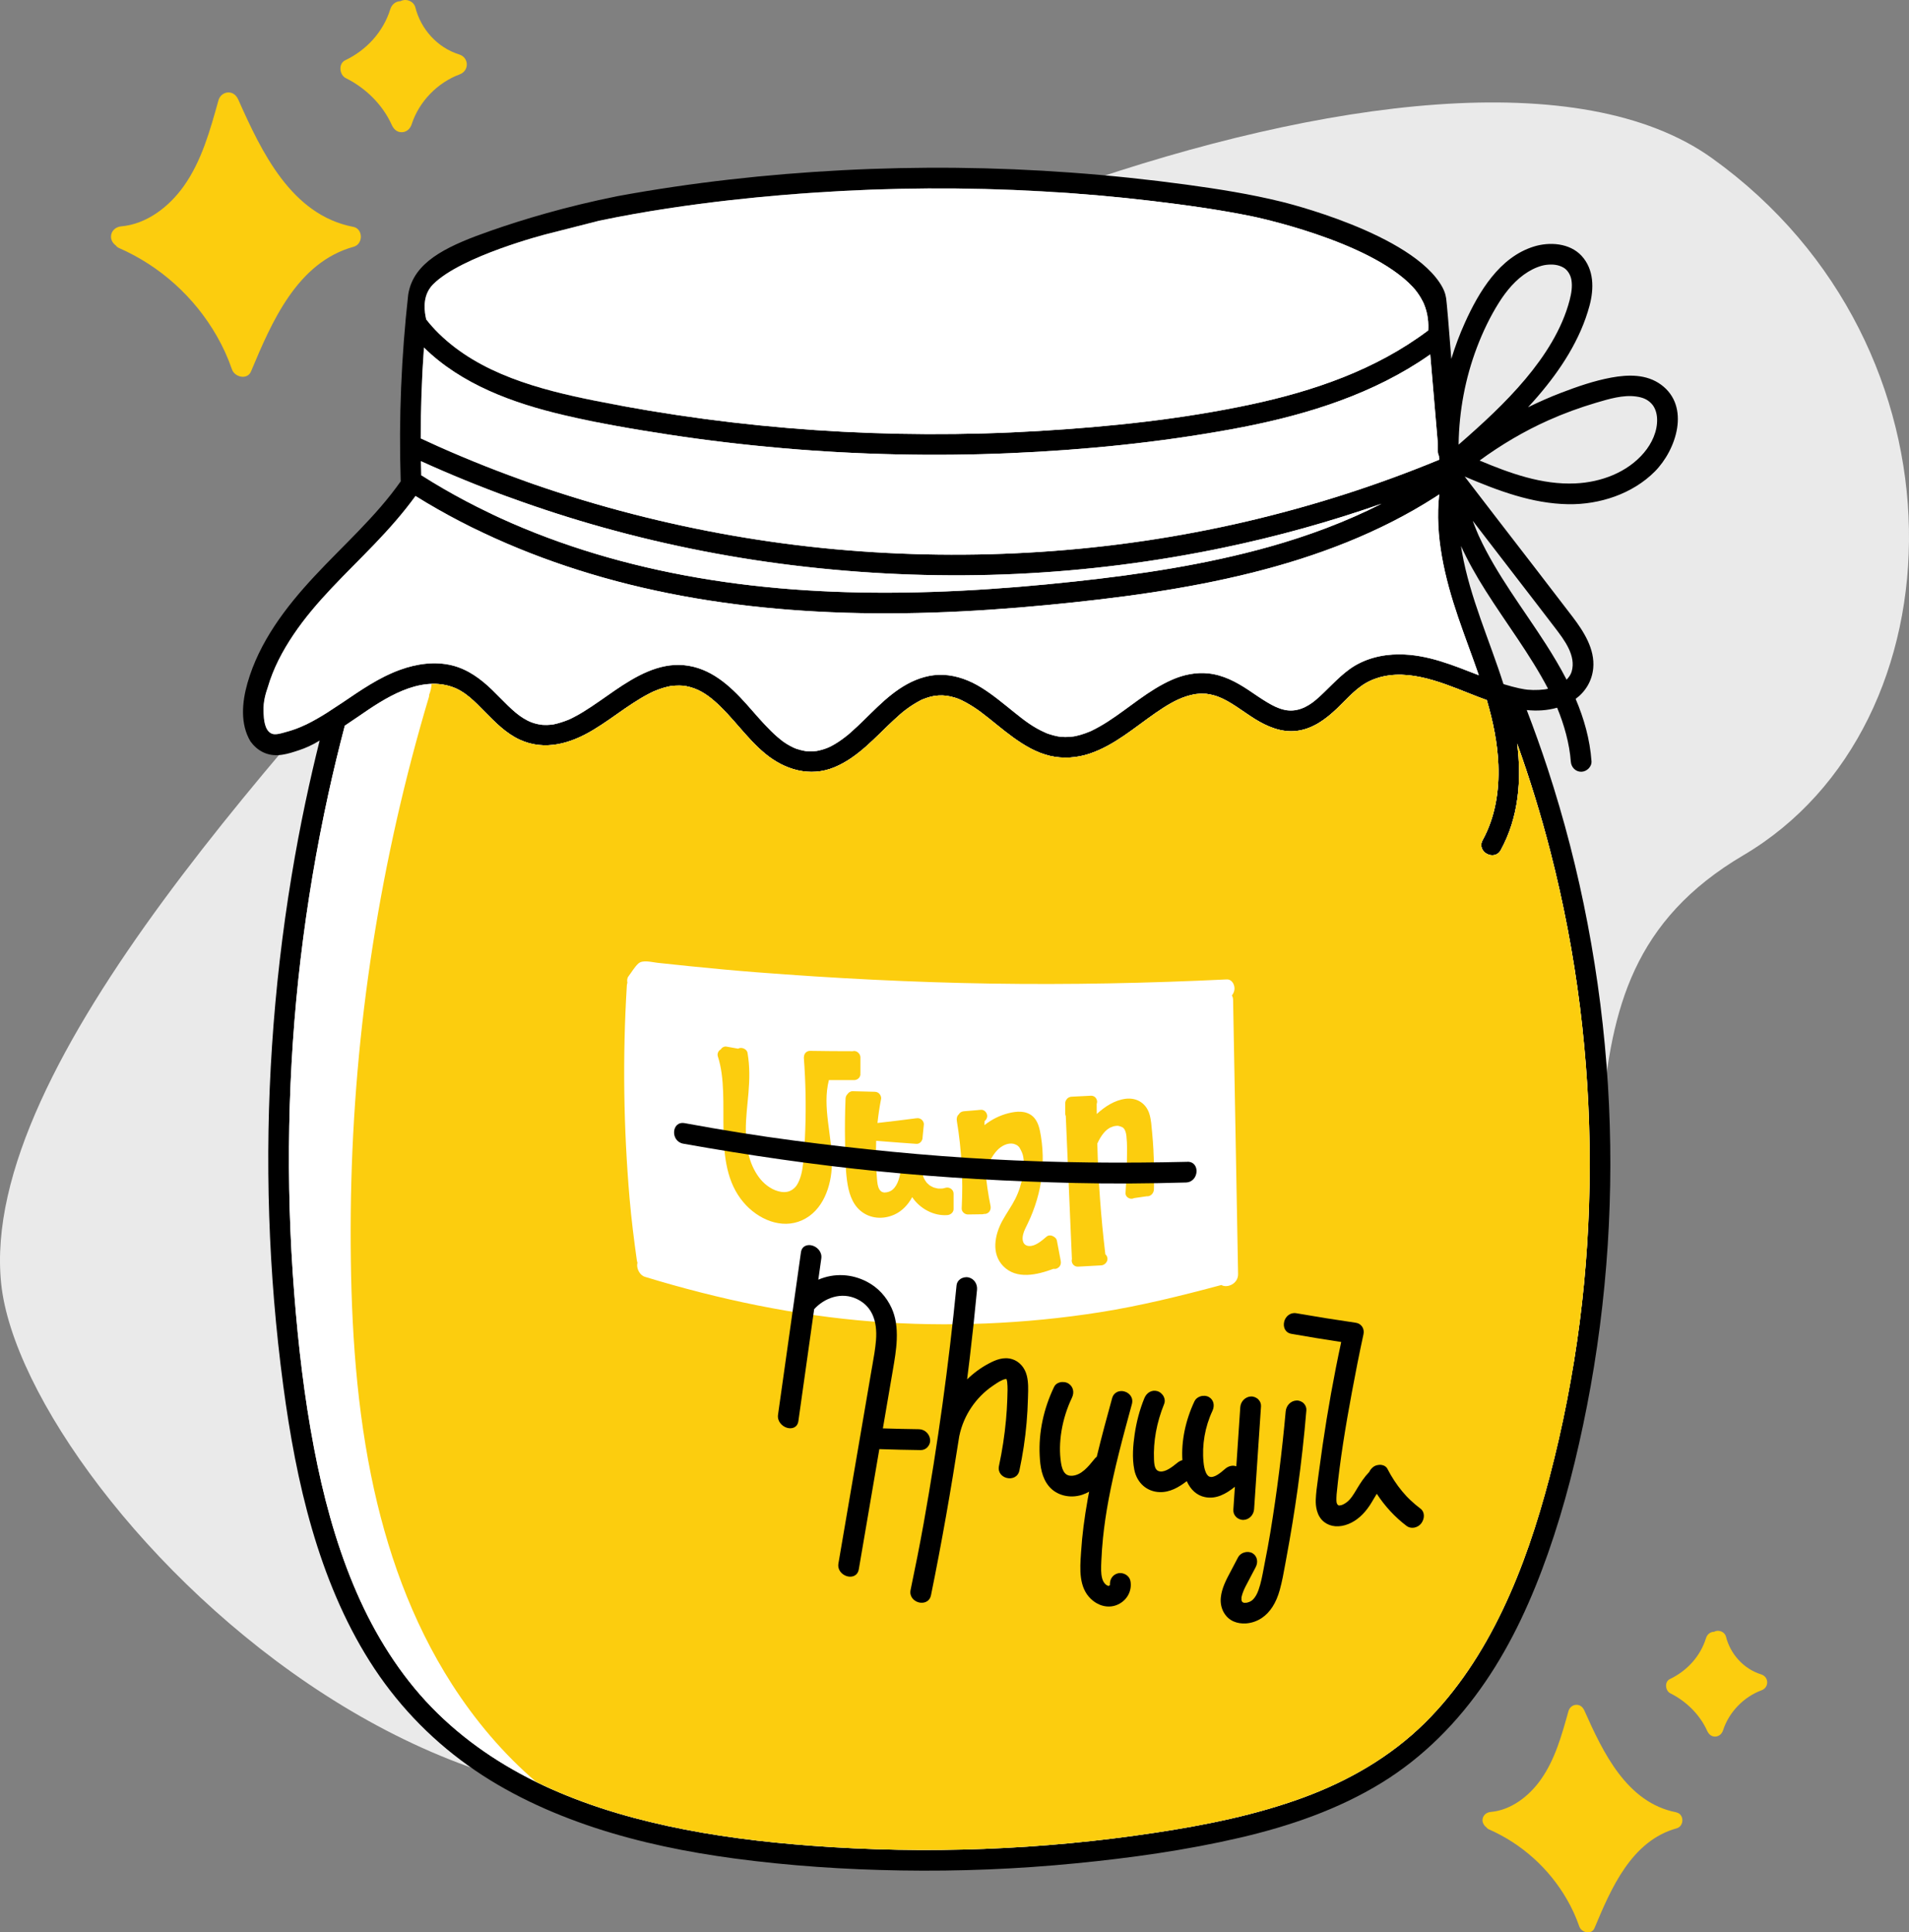
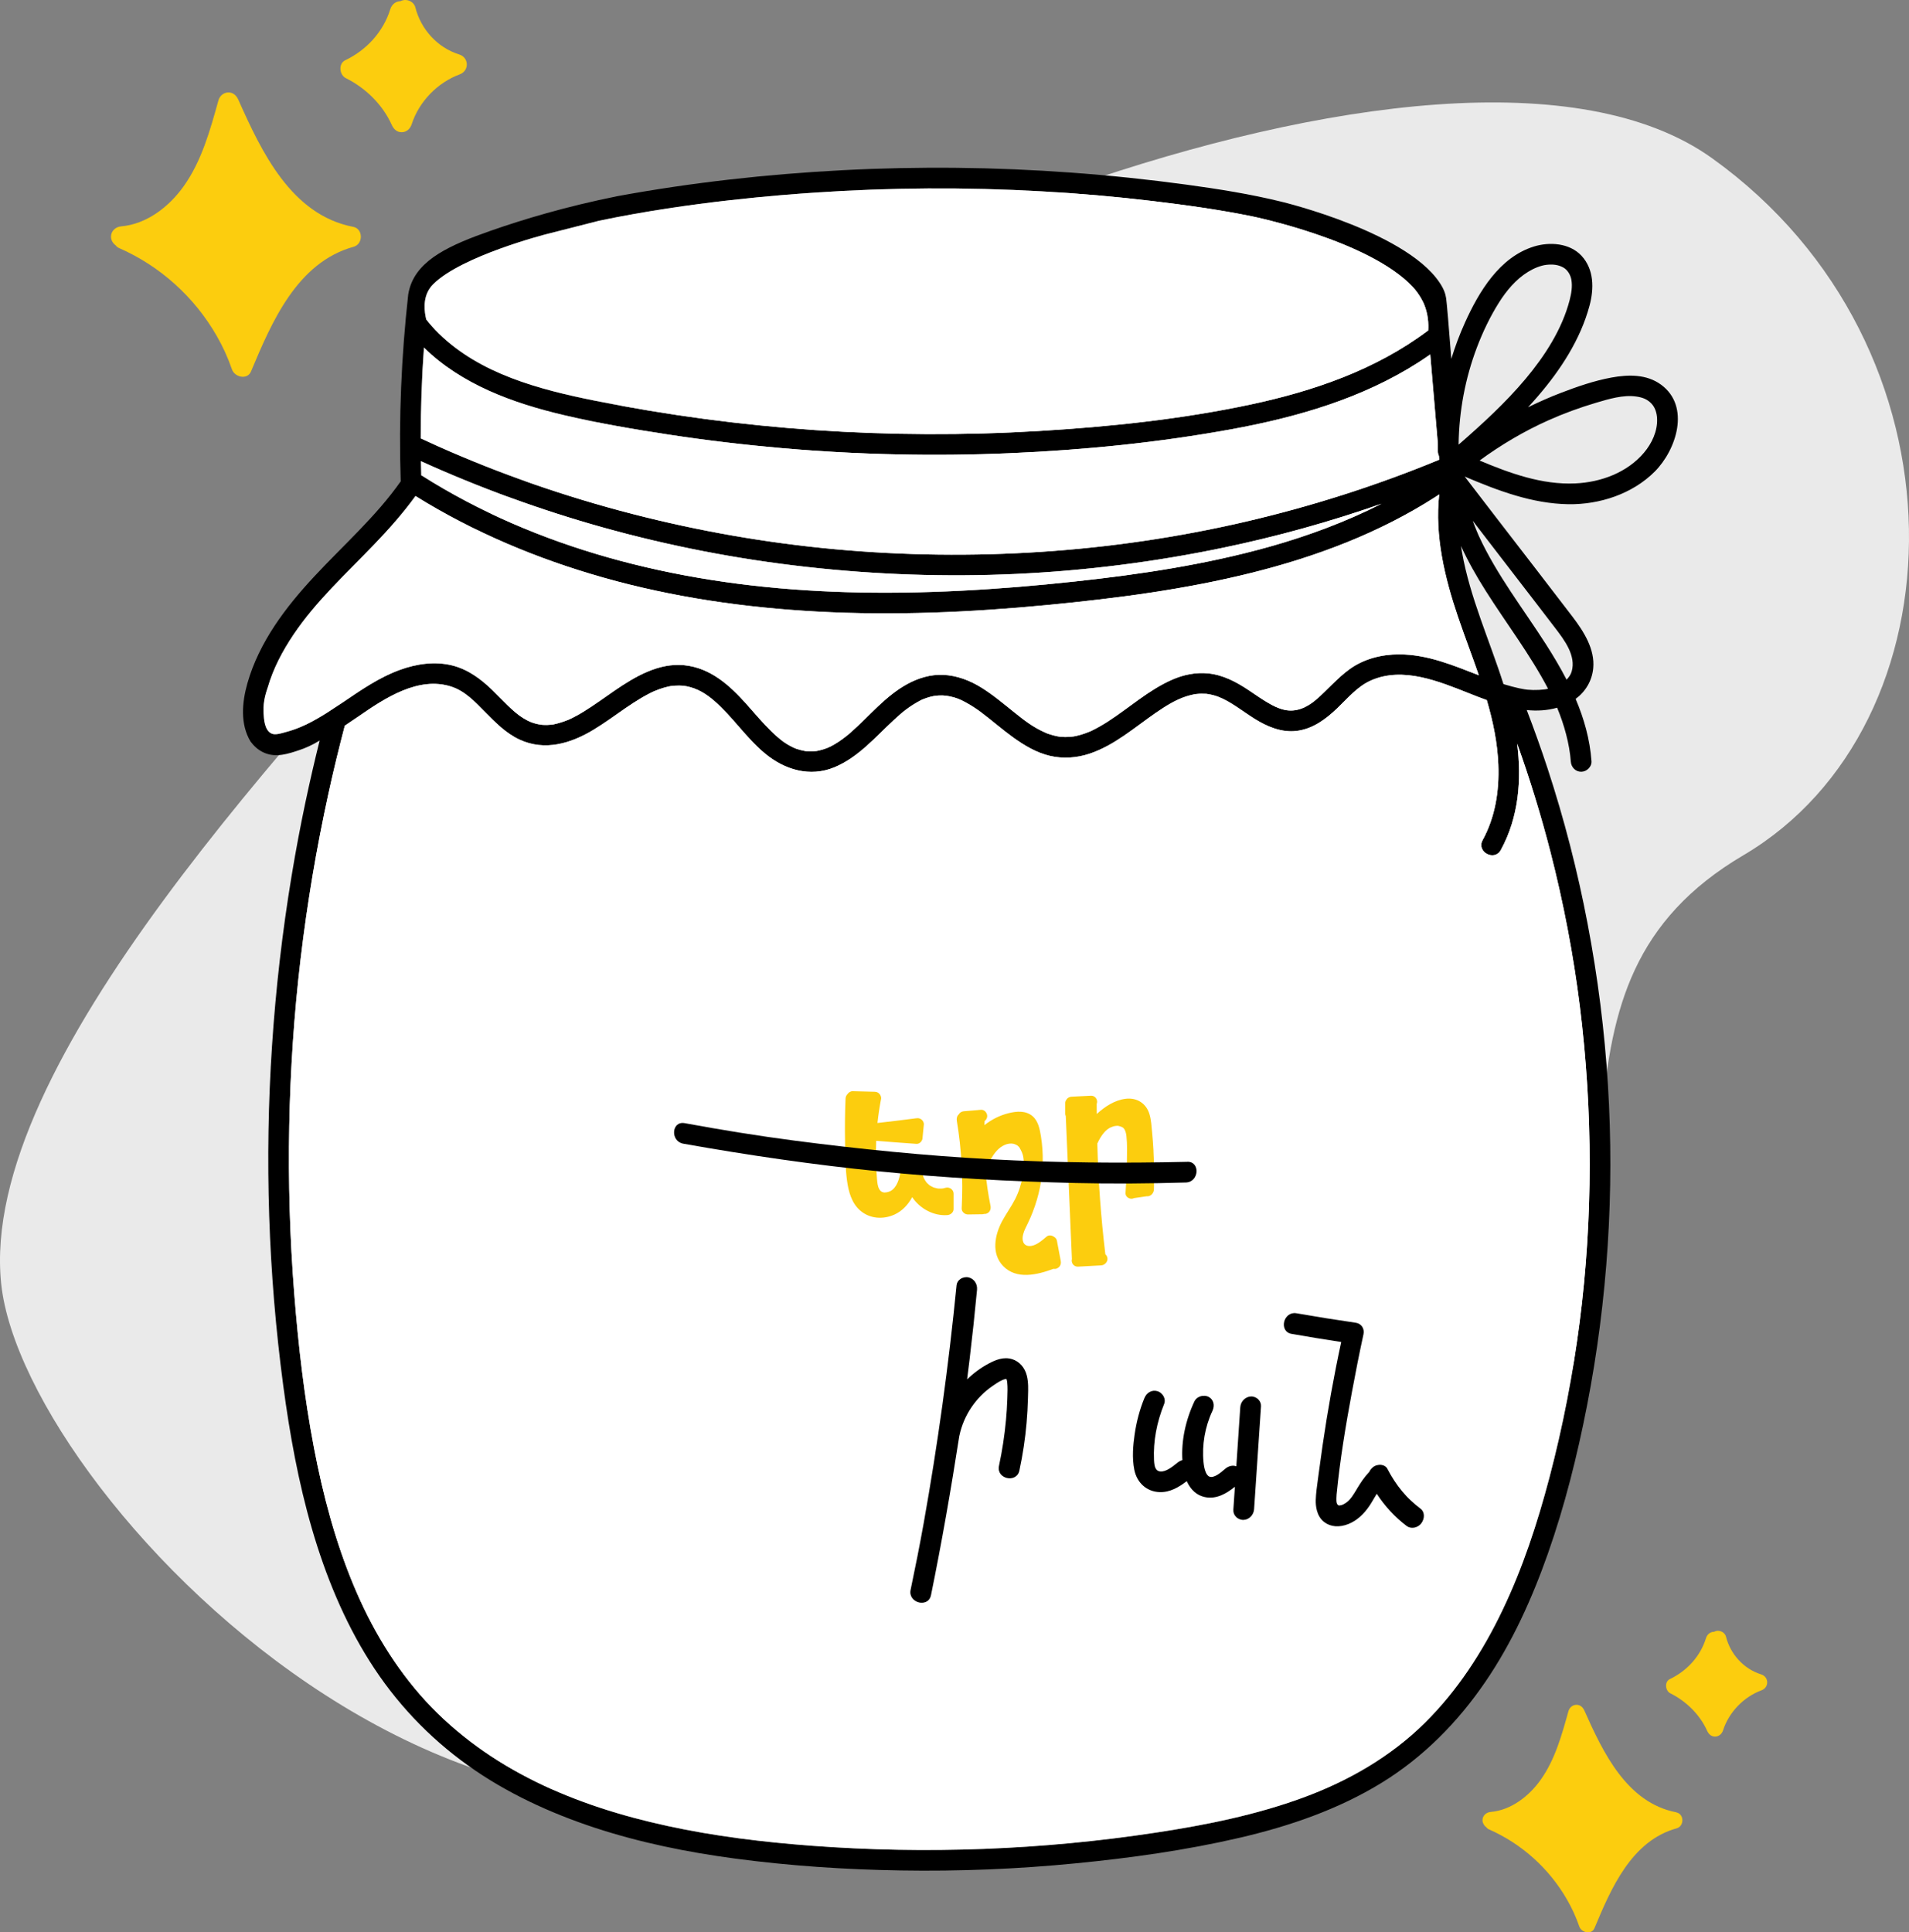
<svg xmlns="http://www.w3.org/2000/svg" id="Layer_1" version="1.1" viewBox="0 0 550.55 557.25">
  <rect x="0" y="0" width="550.55" height="557.25" fill="#808080" stroke="none" />
  <defs>
    <style>
      .st0 {
        fill: #eaeaea;
      }

      .st1 {
        fill: #fccd0e;
      }

      .st2 {
        fill: #fff;
      }
    </style>
  </defs>
  <path class="st0" d="M269.33,486.52c29.55-24.99,136.85,24.44,172.64-56.84,35.79-81.28-2.71-145.61,60.83-183.05,63.54-37.45,66.76-146.65-9.04-201-75.81-54.35-298.23,41.36-353.4,104.04C85.18,212.34-6.19,306.54.33,370.11c6.52,63.57,153.28,214.28,269,116.41Z" />
  <g>
    <path d="M479.05,110.94c8.54,6.28,4.4,18.82-1.84,25.07-6.43,6.44-15.89,9.53-24.88,9.4-10.5-.16-20.37-3.93-29.92-7.98,3,3.9,6,7.81,9,11.71,7.38,9.59,14.8,19.14,22.13,28.76,3.2,4.21,6.46,9.28,5.94,14.81-.35,3.65-2.23,6.75-5.07,8.84,2.42,5.7,4.12,11.67,4.57,17.97.11,1.61-1.37,3.01-2.92,3.04-1.66.04-2.93-1.31-3.04-2.91-.37-5.11-1.92-10.69-3.95-15.56-2.89.83-5.83.97-8.76.68,2.12,5.53,4.12,11.1,5.97,16.73,4.83,14.71,8.7,29.74,11.59,44.95,2.92,15.33,4.89,30.84,5.85,46.42.95,15.38.93,30.82-.06,46.21-1.01,15.55-2.99,31.06-5.98,46.36-2.81,14.39-6.39,28.71-11.26,42.56-4.57,12.97-10.27,25.63-18.05,37.01-7.92,11.61-17.84,21.69-29.85,29.08-12.56,7.73-26.71,12.57-41.01,15.89-15.54,3.61-31.45,5.83-47.31,7.38-16.75,1.65-33.6,2.33-50.43,2.05-16.05-.26-32.12-1.33-48.03-3.46-13.6-1.83-27.12-4.56-40.17-8.85-12.96-4.27-25.5-10.04-36.62-17.99-11.34-8.11-20.92-18.26-28.35-30.05-7.42-11.75-12.73-24.79-16.61-38.1-3.93-13.5-6.43-27.37-8.29-41.29-2.17-16.25-3.52-32.61-4.06-49s-.27-32.81.82-49.17c1.08-16.38,2.96-32.72,5.64-48.91,2.48-15.03,5.38-28.17,8.09-39.03-2.19,1.36-4.22,2.21-5.84,2.75-3.28,1.1-6.68,2.23-10.07.81-1.93-.81-3.22-2.18-4.04-3.3-2.99-5-2.46-11.23-.88-16.8,3.38-11.85,11.01-21.9,19.29-30.79,8.41-9.04,17.82-17.3,24.94-27.45-.01-.09-.03-.16-.03-.25-.58-17.9.19-35.8,2.17-53.59,0-.11.04-.21.04-.21.07-.43.2-1.06.42-1.78,2.48-8.2,11.75-12.35,23.41-16.43,9.25-3.23,21.51-6.94,36.48-9.95,21.41-3.94,43.14-6.34,64.87-7.48,21.99-1.15,44.04-.92,65.99.69,11.11.81,22.2,1.97,33.24,3.47,9.21,1.26,18.4,2.71,27.42,4.93,0,0,37.86,9.06,46.39,24.66.48.87.76,1.8.76,1.8,0,0,.21.68.32,1.41.18,1.25.77,8.09,1.49,17.44,1.09-3.57,2.4-7.06,3.94-10.47,4.02-8.89,9.96-18.85,19.86-21.92,4.54-1.41,10.32-1.02,13.74,2.65,3.65,3.94,3.64,9.51,2.31,14.43-2.61,9.73-8.36,18.5-14.86,26.06-.94,1.1-1.9,2.16-2.88,3.21,3.11-1.52,6.28-2.92,9.51-4.16,4.7-1.8,9.6-3.5,14.57-4.41,4.86-.89,10.14-1,14.3,2.06ZM474.13,130.54c2.24-2.64,3.92-6.19,3.77-9.8-.07-1.61-.56-3.2-1.59-4.31-1.22-1.31-2.61-1.83-4.49-2.09-3.73-.52-7.8.71-11.56,1.82-4.68,1.39-9.29,3.07-13.75,5.07-6.99,3.13-13.62,7.05-19.8,11.58,8.78,3.69,18.02,7.04,27.61,6.6,7.38-.33,14.97-3.13,19.81-8.87ZM458.46,335.88c.01-15.27-.94-30.53-2.83-45.68-1.88-15.03-4.74-29.93-8.51-44.6-2.71-10.53-5.91-20.93-9.57-31.16,1.33,10.49.44,21.26-4.72,30.69-1.84,3.37-7.09.54-5.25-2.83,3.64-6.65,4.83-14.2,4.54-21.72-.24-6.39-1.55-12.59-3.33-18.68-1.73-.62-3.42-1.28-5.07-1.94-8.66-3.43-19.11-7.81-28.33-3.73-3.95,1.75-6.6,5.03-9.73,8.02-3.32,3.17-6.99,5.93-11.67,6.53-4.35.55-8.53-1.22-12.15-3.48-3.4-2.12-6.96-5.02-10.47-6.35-.99-.38-2.03-.64-3.07-.8-.14-.03-.28-.04-.42-.06-.05,0-.11,0-.2,0-.41-.02-.81-.04-1.23-.03-.45.01-.9.03-1.35.08-.2.02-.4.04-.6.07-.03.01-.04.01-.07.02-.8.17-1.59.36-2.36.61-2.94.95-5.77,2.68-8.76,4.74-6.13,4.24-11.91,9.38-19.09,11.78-3.68,1.23-7.66,1.51-11.44.62-3.89-.92-7.34-2.98-10.55-5.29-3.18-2.29-6.12-4.89-9.25-7.24-.72-.54-1.11-.82-2.04-1.43-.76-.5-1.53-.97-2.33-1.4-1.79-.97-2.7-1.36-4.62-1.78-1.48-.32-2.79-.38-4.57-.13,0,.01-.76.15-.95.2-.43.11-.86.23-1.28.38-.34.11-.67.23-1,.37l-.3.12c-.09.04-.25.12-.32.16-1.51.79-2.94,1.68-4.3,2.71-.93.71-.89.68-1.62,1.31-.66.57-1.3,1.15-1.94,1.75-5.3,4.92-10.2,10.7-17.03,13.55-7.08,2.95-14.39.75-20.07-3.97-5.41-4.49-9.28-10.52-14.58-15.13-2.37-2.06-4.87-3.62-7.95-4.23-.16-.03-1-.15-1.01-.17-.38-.03-.76-.05-1.14-.05-.82-.02-1.63.05-2.45.15h-.05s-.06.01-.1.02c-.22.05-.45.09-.67.14-.4.09-.8.2-1.2.31-.8.23-1.59.51-2.36.83-.25.1-.5.2-.74.31-.03,0-.05.02-.09.04-.34.17-.69.34-1.03.51-.78.4-1.54.83-2.3,1.27-1.59.95-3.13,1.97-4.66,3.01-3.01,2.08-5.96,4.26-9.1,6.15-6.55,3.97-14.05,6.24-21.36,2.84-3.91-1.81-6.99-4.98-9.97-7.99-2.91-2.95-5.72-5.97-9.66-7.27-9.5-3.13-19.29,3.38-26.74,8.54-1.32.91-2.66,1.82-4.01,2.71-1.7,6.48-3.28,12.98-4.71,19.52-3.46,15.79-6.14,31.74-8.04,47.79-1.89,15.95-2.96,32-3.27,48.06-.31,16.16.17,32.33,1.44,48.44,1.17,14.9,2.89,29.81,5.7,44.5,2.57,13.47,6.1,26.81,11.37,39.48,5.05,12.16,11.91,23.78,20.86,33.5,8.98,9.75,19.87,17.43,31.73,23.26,12.01,5.91,24.86,9.9,37.91,12.74,13.7,2.98,27.65,4.67,41.62,5.72,16.55,1.24,33.16,1.54,49.74.91s33.12-2.2,49.52-4.69c14.39-2.19,28.79-5.07,42.48-10.09,13-4.77,25.17-11.74,35.07-21.51,9.46-9.34,16.73-20.59,22.45-32.55,5.86-12.22,10.08-25.14,13.53-38.22,3.88-14.76,6.79-29.78,8.74-44.91,1.93-15.03,2.87-30.19,2.88-45.34ZM453.26,193.68c1.35-4.63-2.14-9.15-4.78-12.61-3.6-4.74-7.25-9.44-10.88-14.16-4.29-5.57-8.57-11.14-12.86-16.71.05.12.09.25.13.38.29.77.58,1.53.9,2.29.17.4.34.81.51,1.21.08.17.15.33.22.5.02.02.03.06.06.13,5.13,11.11,12.72,20.84,19.29,31.1,2.12,3.31,4.14,6.7,5.95,10.2.66-.68,1.23-1.51,1.46-2.33ZM452.67,86.59c.5-1.93.86-3.94.51-5.93-.23-1.32-1.05-2.79-2.28-3.49-1.49-.85-3.12-1.01-4.98-.79-1.66.2-3.62,1.02-5.21,2-3.51,2.15-6.23,5.41-8.42,8.88-2.54,4.04-4.64,8.42-6.33,12.87-3.39,8.92-5.16,18.4-5.3,27.93l.02.15c6.8-5.93,13.48-12.03,19.29-18.95,5.52-6.59,10.51-14.27,12.7-22.67ZM446.1,198.7c.12-.03.23-.06.35-.09-5.18-9.9-12.04-18.83-18-28.26-2.62-4.14-5.07-8.44-7.11-12.9.09.61.19,1.22.3,1.83,2.33,13.14,7.93,25.33,11.95,37.99.12.04.23.08.35.12,1.38.42,2.76.79,4.16,1.1.53.11,1.07.22,1.6.3.61.1.43.07.84.11,1.08.1,2.18.12,3.27.06.44-.03.88-.06,1.31-.11.7-.08.41-.03.98-.15ZM426.49,194.73c-1.94-5.64-4.1-11.22-6-16.82-3.82-11.23-6.76-23.44-5.42-35.33-.38.24-.74.5-1.12.74-16.17,10.38-34.41,17.24-53,21.87-19.25,4.8-39.03,7.37-58.75,9.27-22.13,2.13-44.42,3.11-66.63,1.9-20.8-1.12-41.56-4.13-61.62-9.81-18.98-5.37-37.36-13.08-54.12-23.52-3.59,4.95-7.64,9.52-11.88,13.94-8.07,8.41-16.82,16.38-23.35,26.11-3.14,4.67-5.81,9.72-7.38,15.15-.26.87-1.44,3.72-1.21,7.43.1,1.79.28,4.82,2.17,5.82,1.06.57,2.43.17,5.18-.63,1.22-.36,2.85-.89,5.08-1.99,2.01-.99,3.93-2.11,5.81-3.29,1.49-.97,2.98-1.95,4.47-2.93,5.32-3.59,10.57-7.28,16.7-9.5,4.75-1.72,10.06-2.49,15.02-1.24,4.51,1.13,8.22,3.88,11.51,7.06,1.54,1.49,3.01,3.06,4.55,4.54,1.42,1.37,2.91,2.69,4.39,3.59,1.69,1.04,3.05,1.57,4.99,1.88.08.02.43.05.51.06.11.01.22.02.32.02.36.02.71.02,1.06.02.4-.01.79-.04,1.19-.08.19-.02.39-.04.59-.07.02,0,.03-.01.05-.01,1.54-.33,3.01-.8,4.46-1.4.13-.06.41-.19.44-.2.17-.08.34-.16.51-.25.38-.19.75-.39,1.13-.59.72-.39,1.43-.8,2.13-1.23,3.13-1.92,6.07-4.1,9.1-6.17,5.85-3.99,12.6-7.97,19.96-7.24,7.52.74,13.1,5.79,17.93,11.19,2.36,2.63,4.62,5.37,7.15,7.84.6.59,1.21,1.16,1.85,1.71.31.27.62.53.95.78.1.09.63.48.68.53.61.43,1.25.83,1.91,1.19.34.18.69.36,1.05.53.12.05.74.3.77.32.74.25,1.49.46,2.27.6.17.03.35.06.53.09.04.01.07.01.09.01.03.01.04.01.08.01.37.02.74.04,1.11.04.45,0,.91-.01,1.36-.06.18,0,.35-.04.53-.05t.06-.01s.03-.01.07-.02c.73-.15,1.44-.33,2.15-.57.36-.13.71-.27,1.07-.41,0-.02.74-.36.86-.42.68-.36,1.33-.75,1.97-1.17.73-.48,1.44-1,2.13-1.54.1-.08.54-.43.61-.48l.87-.75c5.31-4.65,9.92-10.43,16.19-13.88,3.18-1.75,6.77-2.86,10.43-2.7,3.95.18,7.66,1.59,11,3.66,3.38,2.09,6.43,4.68,9.53,7.16,2.91,2.34,5.42,4.31,8.97,5.86,0,0,.49.21.53.23.14.05.29.1.44.15.42.15.85.28,1.28.39.44.12.88.22,1.32.3.14.02.78.11.83.12.86.08,1.74.08,2.61.02.37-.03.73-.07,1.1-.12.08-.02.6-.11.74-.14.91-.2,1.81-.47,2.69-.79.36-.13.71-.26,1.06-.41.12-.04.24-.09.35-.14.08-.04.29-.13.37-.17,1.59-.77,3.12-1.65,4.62-2.61,6.23-4,11.76-9.11,18.6-12.11,3.28-1.44,6.87-2.18,10.45-1.81,4.27.45,8,2.43,11.52,4.76,1.79,1.19,3.54,2.44,5.39,3.54,1.76,1.05,3.15,1.77,5.01,2.2,3.35.76,6.47-.64,9.12-2.9,3.32-2.84,6.11-6.23,9.65-8.8,4.13-3,9.28-4.3,14.33-4.29,8.19,0,15.53,3.14,22.98,6.02ZM415.08,132.57c-.03-.36-.06-.72-.1-1.08-.18-.38-.3-.81-.31-1.33,0-.73,0-1.46,0-2.18-.73-8.59-1.47-17.18-2.2-25.77-1.11.78-2.24,1.55-3.38,2.28-16.21,10.4-35.06,15.84-53.85,19.28-21.07,3.86-42.52,6-63.91,6.92-21.84.94-43.75.46-65.54-1.43-11.02-.96-22.02-2.26-32.97-3.93-10.09-1.54-20.2-3.27-30.15-5.61-14.69-3.44-29.59-8.85-40.41-19.5-.63,8.72-.93,17.46-.93,26.21,1.68.78,3.36,1.56,5.05,2.31,18.08,8.06,36.84,14.54,56.01,19.48,19.16,4.94,38.73,8.36,58.44,10.17,19.76,1.81,39.66,2.06,59.46.75,19.75-1.3,39.37-4.17,58.65-8.63,19.16-4.44,37.95-10.43,56.13-17.94ZM411.89,95.3c.12-1.93.01-4.78-1.29-7.8,0,0-1.1-2.55-3.19-4.78-12.6-13.45-46.34-20.34-46.34-20.34-9.5-1.94-19.13-3.26-28.76-4.42-10.63-1.27-21.3-2.19-31.99-2.79-21.74-1.23-43.55-1.1-65.27.37-9.27.63-35.69,2.55-62.24,8.11-.2.04-5.21,1.32-15.23,3.88,0,0-24.49,6.26-32.65,14.44-.6.61-.98,1.18-1.07,1.32-1.95,2.99-1.47,6.62-.93,8.85,1.09,1.38,2.25,2.69,3.53,3.95,11.92,11.75,29.12,16.25,45.1,19.46,20.96,4.2,42.2,7.02,63.53,8.48,21.49,1.46,43.08,1.55,64.59.26,20.4-1.22,40.95-3.37,60.96-7.63,18.21-3.88,36.14-10.02,51.16-21.31.03-.02.06-.03.09-.05ZM366.03,157.69c11.18-3.14,22.09-7.19,32.41-12.42-14.88,5.2-30.09,9.43-45.51,12.65-19.68,4.11-39.69,6.66-59.77,7.59-20.23.95-40.51.23-60.63-2.03-19.85-2.22-39.53-6.03-58.77-11.41-17.91-5.01-35.43-11.4-52.37-19.08.03,1.37.06,2.74.1,4.1.07.04.15.06.22.1,2.05,1.3,4.12,2.56,6.23,3.78,16.99,9.83,35.44,16.9,54.47,21.67,20.16,5.06,40.87,7.51,61.63,8.12,21.99.65,44-.7,65.87-3.06,18.9-2.04,37.78-4.87,56.12-10.01Z" />
    <path class="st2" d="M414.98,131.49c.04.36.07.72.1,1.08-18.18,7.51-36.97,13.5-56.13,17.94-19.28,4.46-38.9,7.33-58.65,8.63-19.8,1.31-39.7,1.06-59.46-.75-19.71-1.81-39.28-5.23-58.44-10.17-19.17-4.94-37.93-11.42-56.01-19.48-1.69-.75-3.37-1.53-5.05-2.31,0-8.75.3-17.49.93-26.21,10.82,10.65,25.72,16.06,40.41,19.5,9.95,2.34,20.06,4.07,30.15,5.61,10.95,1.67,21.95,2.97,32.97,3.93,21.79,1.89,43.7,2.37,65.54,1.43,21.39-.92,42.84-3.06,63.91-6.92,18.79-3.44,37.64-8.88,53.85-19.28,1.14-.73,2.27-1.5,3.38-2.28.73,8.59,1.47,17.18,2.2,25.77,0,.72,0,1.45,0,2.18,0,.52.13.95.31,1.33Z" />
    <path class="st2" d="M410.6,87.5c1.3,3.02,1.41,5.87,1.29,7.8-.03.02-.06.03-.09.05-15.02,11.29-32.95,17.43-51.16,21.31-20.01,4.26-40.56,6.41-60.96,7.63-21.51,1.29-43.1,1.2-64.59-.26-21.33-1.46-42.57-4.28-63.53-8.48-15.98-3.21-33.18-7.71-45.1-19.46-1.28-1.26-2.44-2.57-3.53-3.95-.54-2.23-1.02-5.86.93-8.85.09-.14.47-.71,1.07-1.32,8.16-8.18,32.65-14.44,32.65-14.44,10.02-2.56,15.03-3.84,15.23-3.88,26.55-5.56,52.97-7.48,62.24-8.11,21.72-1.47,43.53-1.6,65.27-.37,10.69.6,21.36,1.52,31.99,2.79,9.63,1.16,19.26,2.48,28.76,4.42,0,0,33.74,6.89,46.34,20.34,2.09,2.23,3.19,4.78,3.19,4.78Z" />
    <path class="st2" d="M352.93,157.92c15.42-3.22,30.63-7.45,45.51-12.65-10.32,5.23-21.23,9.28-32.41,12.42-18.34,5.14-37.22,7.97-56.12,10.01-21.87,2.36-43.88,3.71-65.87,3.06-20.76-.61-41.47-3.06-61.63-8.12-19.03-4.77-37.48-11.84-54.47-21.67-2.11-1.22-4.18-2.48-6.23-3.78-.07-.04-.15-.06-.22-.1-.04-1.36-.07-2.73-.1-4.1,16.94,7.68,34.46,14.07,52.37,19.08,19.24,5.38,38.92,9.19,58.77,11.41,20.12,2.26,40.4,2.98,60.63,2.03,20.08-.93,40.09-3.48,59.77-7.59Z" />
    <path class="st2" d="M347.88,200.09c.14.02.28.03.42.06,1.04.16,2.08.42,3.07.8,3.51,1.33,7.07,4.23,10.47,6.35,3.62,2.26,7.8,4.03,12.15,3.48,4.68-.6,8.35-3.36,11.67-6.53,3.13-2.99,5.78-6.27,9.73-8.02,9.22-4.08,19.67.3,28.33,3.73,1.65.66,3.34,1.32,5.07,1.94,1.78,6.09,3.09,12.29,3.33,18.68.29,7.52-.9,15.07-4.54,21.72-1.84,3.37,3.41,6.2,5.25,2.83,5.16-9.43,6.05-20.2,4.72-30.69,3.66,10.23,6.86,20.63,9.57,31.16,3.77,14.67,6.63,29.57,8.51,44.6,1.89,15.15,2.84,30.41,2.83,45.68-.01,15.15-.95,30.31-2.88,45.34-1.95,15.13-4.86,30.15-8.74,44.91-3.45,13.08-7.67,26-13.53,38.22-5.72,11.96-12.99,23.21-22.45,32.55-9.9,9.77-22.07,16.74-35.07,21.51-13.69,5.02-28.09,7.9-42.48,10.09-16.4,2.49-32.94,4.06-49.52,4.69s-33.19.33-49.74-.91c-13.97-1.05-27.92-2.74-41.62-5.72-13.05-2.84-25.9-6.83-37.91-12.74-11.86-5.83-22.75-13.51-31.73-23.26-8.95-9.72-15.81-21.34-20.86-33.5-5.27-12.67-8.8-26.01-11.37-39.48-2.81-14.69-4.53-29.6-5.7-44.5-1.27-16.11-1.75-32.28-1.44-48.44.31-16.06,1.38-32.11,3.27-48.06,1.9-16.05,4.58-32,8.04-47.79,1.43-6.54,3.01-13.04,4.71-19.52,1.35-.89,2.69-1.8,4.01-2.71,7.45-5.16,17.24-11.67,26.74-8.54,3.94,1.3,6.75,4.32,9.66,7.27,2.98,3.01,6.06,6.18,9.97,7.99,7.31,3.4,14.81,1.13,21.36-2.84,3.14-1.89,6.09-4.07,9.1-6.15,1.53-1.04,3.07-2.06,4.66-3.01.76-.44,1.52-.87,2.3-1.27.34-.17.69-.34,1.03-.51.04-.02.06-.03.09-.04.24-.11.49-.21.74-.31.77-.32,1.56-.6,2.36-.83.4-.11.8-.22,1.2-.31.22-.05.45-.09.67-.14.04-.01.07-.01.1-.02h.05c.82-.1,1.63-.17,2.45-.15.38,0,.76.02,1.14.05.01.02.85.14,1.01.17,3.08.61,5.58,2.17,7.95,4.23,5.3,4.61,9.17,10.64,14.58,15.13,5.68,4.72,12.99,6.92,20.07,3.97,6.83-2.85,11.73-8.63,17.03-13.55.64-.6,1.28-1.18,1.94-1.75.73-.63.69-.6,1.62-1.31,1.36-1.03,2.79-1.92,4.3-2.71.07-.04.23-.12.32-.16l.3-.12c.33-.14.66-.26,1-.37.42-.15.85-.27,1.28-.38.19-.05.95-.19.95-.2,1.78-.25,3.09-.19,4.57.13,1.92.42,2.83.81,4.62,1.78.8.43,1.57.9,2.33,1.4.93.61,1.32.89,2.04,1.43,3.13,2.35,6.07,4.95,9.25,7.24,3.21,2.31,6.66,4.37,10.55,5.29,3.78.89,7.76.61,11.44-.62,7.18-2.4,12.96-7.54,19.09-11.78,2.99-2.06,5.82-3.79,8.76-4.74.77-.25,1.56-.44,2.36-.61.03,0,.04,0,.07-.02.2-.03.4-.05.6-.07.45-.05.9-.07,1.35-.08.42,0,.82.01,1.23.03.09,0,.15,0,.2,0Z" />
    <path class="st2" d="M156.39,209.03c-.08,0-.43-.04-.51-.06-1.94-.31-3.3-.84-4.99-1.88-1.48-.9-2.97-2.22-4.39-3.59-1.54-1.48-3.01-3.05-4.55-4.54-3.29-3.18-7-5.93-11.51-7.06-4.96-1.25-10.27-.48-15.02,1.24-6.13,2.22-11.38,5.91-16.7,9.5-1.49.98-2.98,1.96-4.47,2.93-1.88,1.18-3.8,2.3-5.81,3.29-2.23,1.1-3.86,1.63-5.08,1.99-2.75.8-4.12,1.2-5.18.63-1.89-1-2.07-4.03-2.17-5.82-.23-3.71.95-6.56,1.21-7.43,1.57-5.43,4.24-10.48,7.38-15.15,6.53-9.73,15.28-17.7,23.35-26.11,4.24-4.42,8.29-8.99,11.88-13.94,16.76,10.44,35.14,18.15,54.12,23.52,20.06,5.68,40.82,8.69,61.62,9.81,22.21,1.21,44.5.23,66.63-1.9,19.72-1.9,39.5-4.47,58.75-9.27,18.59-4.63,36.83-11.49,53-21.87.38-.24.74-.5,1.12-.74-1.34,11.89,1.6,24.1,5.42,35.33,1.9,5.6,4.06,11.18,6,16.82-7.45-2.88-14.79-6.01-22.98-6.02-5.05-.01-10.2,1.29-14.33,4.29-3.54,2.57-6.33,5.96-9.65,8.8-2.65,2.26-5.77,3.66-9.12,2.9-1.86-.43-3.25-1.15-5.01-2.2-1.85-1.1-3.6-2.35-5.39-3.54-3.52-2.33-7.25-4.31-11.52-4.76-3.58-.37-7.17.37-10.45,1.81-6.84,3-12.37,8.11-18.6,12.11-1.5.96-3.03,1.84-4.62,2.61-.08.04-.29.13-.37.17-.11.05-.23.1-.35.14-.35.15-.7.28-1.06.41-.88.32-1.78.59-2.69.79-.14.03-.66.12-.74.14-.37.05-.73.09-1.1.12-.87.06-1.75.06-2.61-.02-.05-.01-.69-.1-.83-.12-.44-.08-.88-.18-1.32-.3-.43-.11-.86-.24-1.28-.39-.15-.05-.3-.1-.44-.15-.04-.02-.53-.23-.53-.23-3.55-1.55-6.06-3.52-8.97-5.86-3.1-2.48-6.15-5.07-9.53-7.16-3.34-2.07-7.05-3.48-11-3.66-3.66-.16-7.25.95-10.43,2.7-6.27,3.45-10.88,9.23-16.19,13.88l-.87.75c-.07.05-.51.4-.61.48-.69.54-1.4,1.06-2.13,1.54-.64.42-1.29.81-1.97,1.17-.12.06-.86.4-.86.42-.36.14-.71.28-1.07.41-.71.24-1.42.42-2.15.57-.04.01-.05.02-.07.02t-.06.01c-.18.01-.35.04-.53.05-.45.05-.91.06-1.36.06-.37,0-.74-.02-1.11-.04-.04,0-.05,0-.08-.01-.02,0-.05,0-.09-.01-.18-.03-.36-.06-.53-.09-.78-.14-1.53-.35-2.27-.6-.03-.02-.65-.27-.77-.32-.36-.17-.71-.35-1.05-.53-.66-.36-1.3-.76-1.91-1.19-.05-.05-.58-.44-.68-.53-.33-.25-.64-.51-.95-.78-.64-.55-1.25-1.12-1.85-1.71-2.53-2.47-4.79-5.21-7.15-7.84-4.83-5.4-10.41-10.45-17.93-11.19-7.36-.73-14.11,3.25-19.96,7.24-3.03,2.07-5.97,4.25-9.1,6.17-.7.43-1.41.84-2.13,1.23-.38.2-.75.4-1.13.59-.17.09-.34.17-.51.25-.03.01-.31.14-.44.2-1.45.6-2.92,1.07-4.46,1.4-.02,0-.03.01-.05.01-.2.03-.4.05-.59.07-.4.04-.79.07-1.19.08-.35,0-.7,0-1.06-.02-.1,0-.21-.01-.32-.02Z" />
  </g>
-   <path class="st1" d="M455.63,290.2c-1.88-15.03-4.74-29.93-8.51-44.6-2.71-10.53-5.91-20.93-9.57-31.16,1.33,10.49.44,21.26-4.72,30.69-1.84,3.37-7.09.54-5.25-2.83,3.64-6.65,4.83-14.2,4.54-21.72-.24-6.39-1.55-12.59-3.33-18.68-1.73-.62-3.42-1.28-5.07-1.94-8.66-3.43-19.11-7.81-28.33-3.73-3.95,1.75-6.6,5.03-9.73,8.02-3.32,3.17-6.99,5.93-11.67,6.53-4.35.55-8.53-1.22-12.15-3.48-3.4-2.12-6.96-5.02-10.47-6.35-.99-.38-2.03-.64-3.07-.8-.14-.03-.28-.04-.42-.06-.05,0-.11-.01-.2-.01-.41-.02-.81-.04-1.23-.03-.45.01-.9.03-1.35.08-.2.02-.4.04-.6.07-.03.01-.04.01-.07.02-.8.17-1.59.36-2.36.61-2.94.95-5.77,2.68-8.76,4.74-6.13,4.24-11.91,9.38-19.09,11.78-3.68,1.23-7.66,1.51-11.44.62-3.89-.92-7.34-2.98-10.55-5.29-3.18-2.29-6.12-4.89-9.25-7.24-.72-.54-1.11-.82-2.04-1.43-.76-.5-1.53-.97-2.33-1.4-1.79-.97-2.7-1.36-4.62-1.78-1.48-.32-2.79-.38-4.57-.13,0,.01-.76.15-.95.2-.43.11-.86.23-1.28.38-.34.11-.67.23-1,.37-.1.04-.2.08-.3.12-.09.04-.25.12-.32.16-1.51.79-2.94,1.68-4.3,2.71-.93.71-.89.68-1.62,1.31-.66.57-1.3,1.15-1.94,1.75-5.3,4.92-10.2,10.7-17.03,13.55-7.08,2.95-14.39.75-20.07-3.97-5.41-4.49-9.28-10.52-14.58-15.13-2.37-2.06-4.87-3.62-7.95-4.23-.16-.03-1-.15-1.01-.17-.38-.03-.76-.05-1.14-.05-.82-.02-1.63.05-2.45.15h-.05s-.06.01-.1.02c-.22.05-.45.09-.67.14-.4.09-.8.2-1.2.31-.8.23-1.59.51-2.36.83-.25.1-.5.2-.74.31-.03.01-.05.02-.09.04-.34.17-.69.34-1.03.51-.78.4-1.54.83-2.3,1.27-1.59.95-3.13,1.97-4.66,3.01-3.01,2.08-5.96,4.26-9.1,6.15-6.55,3.97-14.05,6.24-21.36,2.84-3.91-1.81-6.99-4.98-9.97-7.99-2.91-2.95-5.72-5.97-9.66-7.27-1.91-.63-3.82-.85-5.73-.79-.06,1.05-.27,2.09-.68,3.09,0,.23-.02.46-.09.7-.87,2.9-1.71,5.81-2.53,8.73-6.61,23.57-11.61,47.59-14.98,71.83-3.35,24.15-5.02,48.53-5.05,72.91-.03,23.72,1.17,47.67,5.88,70.97,4.31,21.3,11.59,41.97,23.36,60.3,6.71,10.44,14.81,20.03,24.22,28.09,11.99,5.9,24.83,9.88,37.86,12.71,13.7,2.98,27.65,4.67,41.62,5.72,16.55,1.24,33.16,1.54,49.74.91,16.58-.63,33.12-2.2,49.52-4.69,14.39-2.19,28.79-5.07,42.48-10.09,13-4.77,25.17-11.74,35.07-21.51,9.46-9.34,16.73-20.59,22.45-32.55,5.86-12.22,10.08-25.14,13.53-38.22,3.88-14.76,6.79-29.78,8.74-44.91,1.93-15.03,2.87-30.19,2.88-45.34.01-15.27-.94-30.53-2.83-45.68Z" />
  <path class="st2" d="M355.94,305.78c-.13-6.96-.19-10.44-.32-17.4,0-.54-.14-.96-.35-1.31.31-.39.56-.85.69-1.39.34-1.47-.59-3.31-2.18-3.23-22.58,1.09-45.42,1.55-67.95,1.2-22.53-.35-45.34-1.52-67.88-3.28-6.32-.49-12.67-1.09-18.99-1.73-3.12-.31-6.23-.64-9.34-.98-1.72-.19-4.27-.94-5.54.22-1.1,1.01-1.93,2.5-2.84,3.69-.38.49-.44,1.16-.31,1.83-.07.24-.13.5-.15.77-1.26,20.49-.96,41.14.8,61.58.5,5.83,1.25,11.75,2.07,17.62.04.28.11.55.2.82,0,.03-.02.05-.03.07-.35,1.4.6,3.48,2.18,3.96,21.34,6.51,43.46,11.16,65.4,12.87,21.75,1.69,44.34.74,65.89-2.67,11.64-1.84,23.29-4.72,34.94-7.84,1.72.99,4.88-.37,4.83-3.17-.37-20.54-.75-41.09-1.12-61.63Z" />
  <path class="st1" d="M101.86,65.42c-17.86-3.44-26.45-21.68-33.11-36.63-.54-1.22-1.49-2.16-2.92-2.13-1.35.03-2.48,1-2.83,2.28-2.39,8.54-4.8,17.42-10.01,24.75-4.25,5.99-10.75,10.97-18.06,11.59-1.6.14-2.95,1.36-2.92,3.04.02.94.56,1.87,1.34,2.42.24.33.56.61.96.78,11.83,5.18,21.71,14.09,28.14,25.26,1.84,3.19,3.25,6.3,4.46,9.78.77,2.21,4.41,3.1,5.48.56,5.96-14.23,13.29-31.45,29.61-35.96,2.79-.77,2.77-5.19-.15-5.75Z" />
  <path class="st1" d="M132.43,15.7c-6.28-1.94-11.07-7.3-12.65-13.59-.39-1.56-2.22-2.45-3.71-2-.21.06-.4.14-.58.24-1.36,0-2.51.95-2.92,2.27-2.02,6.55-6.85,11.82-13.01,14.76-2.04.97-1.69,4.23.17,5.15,5.74,2.85,10.63,7.67,13.24,13.47.55,1.22,1.48,2.16,2.92,2.13,1.39-.03,2.42-1.01,2.83-2.28,2.12-6.57,7.5-12.06,13.85-14.4,2.81-1.04,2.72-4.86-.15-5.75Z" />
  <path class="st1" d="M483.44,522.64c-14.29-2.75-21.16-17.34-26.49-29.3-.44-.98-1.19-1.73-2.34-1.7-1.08.02-1.98.8-2.27,1.82-1.91,6.83-3.84,13.94-8.01,19.8-3.4,4.79-8.6,8.78-14.45,9.28-1.28.11-2.36,1.09-2.33,2.44.02.75.45,1.5,1.07,1.94.2.27.45.49.76.63,9.46,4.15,17.37,11.27,22.52,20.21,1.47,2.55,2.6,5.04,3.57,7.82.62,1.77,3.53,2.48,4.38.45,4.76-11.39,10.63-25.16,23.69-28.77,2.23-.62,2.22-4.15-.12-4.6Z" />
  <path class="st1" d="M507.89,482.86c-5.02-1.56-8.86-5.84-10.12-10.87-.31-1.25-1.77-1.96-2.97-1.6-.17.05-.32.12-.46.19-1.09,0-2.01.76-2.33,1.82-1.61,5.24-5.48,9.46-10.41,11.81-1.64.78-1.35,3.38.13,4.12,4.59,2.28,8.5,6.14,10.59,10.77.44.98,1.19,1.73,2.34,1.7,1.11-.02,1.94-.81,2.27-1.82,1.7-5.26,6-9.65,11.08-11.52,2.25-.83,2.18-3.89-.12-4.6Z" />
  <g>
-     <path class="st1" d="M239.06,311.48c2.44.01,4.88.02,7.31,0,.94,0,1.83-.81,1.77-1.79,0-.04-.01-.07-.02-.11,0-.07.02-.13.02-.2,0-1.76,0-2.64,0-4.4,0,0,0-.01,0-.02,0,0,0,0,0-.01v-.04c0-.94-.89-1.85-1.84-1.82-.14,0-.27.03-.4.06-4.09,0-8.19-.03-12.28-.1-.93-.01-1.7.71-1.75,1.62-.03.14-.05.29-.04.44.51,6.84.65,13.7.41,20.52-.12,3.31-.3,6.62-.63,9.9-.21,2.06-.67,4.4-1.78,6.19-.42.68-1.14,1.35-1.98,1.72-1.06.47-2.29.41-3.43.09-2.29-.63-4.29-2.29-5.6-4.09-2.9-3.98-3.73-8.92-3.73-13.67,0-3.58.47-7.11.77-10.66.32-3.83.39-7.64-.28-11.5-.17-.97-1.39-1.56-2.24-1.37-.17.04-.32.1-.45.18-.04,0-.08-.02-.13-.02-1.34-.23-2.01-.35-3.35-.59-.43-.08-1,.19-1.28.47-.1.1-.18.22-.26.35-.69.35-1.1,1.23-.85,2.01,4.08,12.51-2.19,30.76,7.37,42.07,4.2,4.97,11,7.87,16.91,5.2,6.06-2.73,8.48-9.83,8.62-16.16.18-8.06-2.9-16.43-.86-24.32Z" />
    <path class="st1" d="M275.01,348.45c0-1.41,0-2.82,0-4.23,0-1.17-1.22-2.01-2.32-1.68-.25.08-.5.14-.76.19-.01,0-.02,0-.05,0-.12.01-.23.02-.35.03-.26.02-.53.01-.79,0-.05,0-.09,0-.12,0-.12-.02-.25-.04-.37-.06-.26-.05-.52-.11-.77-.19-.09-.03-.18-.06-.27-.09-.03-.01-.08-.03-.12-.05-.24-.11-.47-.23-.7-.36-.1-.06-.2-.12-.3-.19-.02-.01-.02-.01-.03-.02-.02-.02-.04-.04-.08-.07-.17-.15-.35-.3-.51-.46-.1-.1-.2-.21-.29-.31,0,0,0,0,0,0,0-.01-.01-.01-.02-.03-.27-.37-.52-.76-.72-1.17-.02-.05-.05-.12-.07-.18-.04-.11-.08-.21-.11-.32-.08-.24-.14-.49-.2-.74,0-.03-.01-.06-.02-.08-.01-.1-.02-.19-.03-.29-.02-.28-.02-.57-.01-.85.03-.94-.91-1.83-1.84-1.78,0,0-.01,0-.02,0-.09-.01-.19-.02-.29-.02-.74.02-1.48.05-2.21.07-.77.02-1.56.57-1.71,1.36-.42,2.1-.81,4.71-2.54,6.17-.57.48-1.4.77-2.18.79-.08,0-.16,0-.24,0-.05,0-.16-.02-.17-.03-.11-.03-.23-.06-.34-.09-.02,0-.03-.01-.06-.03-.33-.15-.61-.44-.83-.82-.45-.78-.55-1.85-.64-2.83-.13-1.46-.22-2.93-.27-4.39-.08-2.24-.06-4.48.03-6.71,3.87.32,7.74.61,11.61.88.97.07,1.79-.92,1.77-1.83,0,0,0-.01,0-.02,0-.02,0-.04,0-.06.12-1.24.25-2.48.37-3.73.04-.43-.27-1-.57-1.28-.32-.3-.83-.52-1.27-.49-.08,0-.17.02-.25.03-.04,0-.08,0-.12,0-4.47.58-6.7.85-11.17,1.36.24-2.24.57-4.48.99-6.69.05-.17.08-.35.07-.53-.03-.43-.19-.81-.45-1.12-.03-.03-.05-.06-.08-.09-.04-.04-.08-.08-.12-.12-.05-.05-.1-.09-.16-.13-.03-.02-.07-.04-.1-.06-.07-.04-.13-.08-.21-.11-.04-.02-.08-.03-.12-.04-.05-.02-.1-.05-.16-.06-.02,0-.04,0-.05,0-.06-.01-.13-.02-.2-.03-.04,0-.08-.01-.12-.01-.03,0-.06-.01-.09-.01-2.54-.06-3.81-.09-6.34-.16-.61-.02-1.19.33-1.51.84-.34.33-.54.79-.56,1.31-.17,4.17-.22,8.35-.14,12.53.07,3.69.07,7.46.57,11.14.42,3.09,1.31,6.45,3.8,8.59,2.81,2.42,6.64,2.63,9.88,1.16,2.25-1.03,3.94-2.87,5.11-5.02,2.22,3.31,6.21,5.49,10.17,5.17.94-.07,1.83-.84,1.77-1.85,0-.02,0-.03,0-.05,0,0,0-.01,0-.02Z" />
    <path class="st1" d="M304.78,357.67c-.08-.41-.49-.83-.85-1.02-.59-.42-1.47-.55-2.07-.05-1.45,1.23-3.28,2.84-5.08,2.73-1.77-.11-2.13-1.75-1.71-3.37.28-1.11.84-2.13,1.34-3.16.53-1.09,1.02-2.21,1.45-3.34.88-2.29,1.58-4.63,2.06-7.03.97-4.9,1.07-9.88.28-14.75-.34-2.09-.78-4.44-2.48-5.85-1.94-1.6-4.53-1.39-6.88-.8-2.53.63-4.89,1.83-6.93,3.44.02-.39.03-.79.05-1.18.09-.07.18-.14.26-.23.3-.32.51-.84.49-1.28-.06-.94-.84-1.82-1.84-1.73-.2.02-.4.03-.59.05-.02,0-.04,0-.07,0-.07,0-.13.02-.19.03-1.33.11-2.67.22-4,.33-.48.04-.95.22-1.28.58-.09.09-.16.2-.23.32-.52.45-.69,1.18-.56,1.9,1.39,8.32,1.83,16.8,1.4,25.23-.05.97.92,1.78,1.84,1.74,0,0,0,0,0,0,0,0,.02,0,.03,0,1.64-.02,2.46-.03,4.1-.06.15,0,.3-.04.45-.09.23.02.46,0,.68-.07,1-.32,1.41-1.31,1.21-2.27-.69-3.38-1.18-6.81-1.49-10.26.04-.06.09-.12.12-.19.9-1.95,1.8-3.98,3.3-5.57,1.21-1.28,3.04-2.22,4.7-1.87.37.08,1.06.44,1.06.44,0,0,.21.17.26.22.07.06.37.37.37.37,0,0,.78,1.29,1.01,2.22.44,1.76.31,4.02-.03,5.99-.4,2.33-1.12,4.59-2.19,6.71-1.1,2.16-2.54,4.13-3.7,6.26-2.22,4.08-3.23,9.47.24,13.05,3.84,3.97,9.78,2.56,14.5.8.3.05.61.04.88-.06.44-.17.86-.48,1.07-.92.22-.47.23-.89.14-1.38-.37-1.97-.75-3.94-1.12-5.92Z" />
    <path class="st1" d="M332.66,331.87c-.1-1.82-.23-3.65-.41-5.46-.16-1.69-.26-3.45-.74-5.07-.9-3.09-3.57-4.87-6.87-4.47-3.16.39-5.97,2.23-8.32,4.37,0,0,0,0-.02.01,0-.97-.02-1.93-.02-2.9.09-.22.13-.46.12-.7-.07-.99-.83-1.72-1.84-1.66-2.24.12-3.35.18-5.59.29-.24.01-.47.08-.69.19-.23.1-.43.25-.59.45-.04.05-.07.1-.1.15-.25.33-.41.73-.38,1.14v2.98c0,.23.06.46.16.68.46,10.75.92,21.49,1.38,32.24.13,3,.26,6.01.39,9.01-.04.16-.07.32-.06.49.07.99.83,1.72,1.84,1.67,2.68-.14,4.03-.21,6.71-.37.94-.06,1.83-1,1.76-1.95-.03-.51-.26-.95-.61-1.25-1.27-10.55-2.05-21.3-2.32-31.92.51-1.11,1.11-2.19,1.91-3.12.29-.34.62-.68.92-.91.29-.23.79-.53.93-.59.23-.1.46-.2.69-.27.05-.02.35-.11.37-.12.19-.04.39-.07.58-.09.1,0,.54-.03.54-.03,0,0,1.19.21,1.62.67.56.6.75,1.49.84,2.3.27,2.43.17,4.96.14,7.41-.04,3-.18,6-.4,9.01-.07.98.93,1.72,1.84,1.64.23-.02.43-.08.61-.17,1.21-.18,2.42-.35,3.62-.53.12.01.24.02.36,0,.9-.09,1.56-.82,1.72-1.65.01-.07.02-.13.02-.19,0-.04.01-.09.02-.13.11-3.72.06-7.45-.14-11.15Z" />
  </g>
  <g>
-     <path d="M267.58,417.21c.52-.59.76-1.37.66-2.12-.23-1.68-1.59-2.9-3.23-2.93-4.16-.06-6.24-.11-10.39-.24,1.15-6.75,1.73-10.12,2.89-16.88.48-2.82.99-5.73,1.11-8.69.15-3.65-.34-6.64-1.5-9.16-1.51-3.29-3.93-5.88-7.01-7.51-4.47-2.37-9.56-2.59-14.11-.64.35-2.45.52-3.67.86-6.12.27-1.9-1.17-3.34-2.65-3.74-1.36-.36-2.95.09-3.22,1.97-2.2,15.61-4.41,31.23-6.61,46.84-.27,1.9,1.17,3.36,2.65,3.78,1.36.38,2.95-.07,3.22-1.95,1.52-10.76,3.03-21.51,4.55-32.27,2.85-3.14,7.82-5.22,12.53-2.84,4,2.02,5.78,6,5.3,11.88-.2,2.38-.62,4.77-1.03,7.07-.1.59-.21,1.17-.31,1.76-3.16,18.49-6.33,36.97-9.49,55.46-.32,1.86,1.01,3.26,2.49,3.68.18.05.36.09.54.11,1.29.14,2.57-.48,2.84-2.08,1.98-11.56,3.96-23.13,5.93-34.69,4.77.16,7.16.21,11.93.28.78.01,1.53-.33,2.06-.95Z" />
    <path d="M291.89,391.96c-2.44-.75-4.72.18-6.81,1.3-2.2,1.17-4.31,2.72-6.17,4.53.26-2.05.52-4.1.76-6.15.77-6.44,1.48-13.06,2.1-19.68.16-1.7-.86-3.2-2.42-3.57-.8-.19-1.71-.01-2.41.48-.62.44-1,1.07-1.07,1.77-2.26,22.96-5.43,45.96-9.49,68.66-1.13,6.3-2.42,12.79-3.77,19.22-.39,1.88.91,3.17,2.28,3.56.23.06.46.11.69.12,1.29.1,2.59-.55,2.91-2.14,3.11-15.21,5.78-30.57,8.17-45.97.01-.04.02-.06.03-.1,1.23-5.82,4.74-11.02,9.63-14.34.12-.08.17-.12.29-.2,1.05-.71,2.23-1.53,3.39-1.76.09-.02.16-.03.22-.03.02.02.03.03.05.04.01.04.04.11.08.26q.08.25.1.45c.01.1.02.15.03.25.15,1.4.09,2.87.04,4.29l-.03.88c-.06,1.78-.18,3.66-.37,5.73-.4,4.37-1.08,8.81-2.02,13.2-.4,1.88.88,3.12,2.25,3.46,1.5.38,3.24-.24,3.64-2.14.98-4.57,1.68-9.19,2.07-13.74h0c.2-2.27.33-4.6.4-7.12,0-.28.01-.42.02-.7.06-1.89.13-3.85-.34-5.77-.57-2.37-2.17-4.15-4.26-4.8Z" />
-     <path d="M324.26,401.27c-1.35-.36-3.03.11-3.54,1.99-1.42,5.17-3.02,11.02-4.42,16.84-.25.19-.48.41-.68.67-.05.06-.07.09-.12.15-1.6,1.98-3.59,4.45-6.23,4.66-1.84.15-2.84-.98-3.27-3.66-.92-5.77.25-12.8,3.14-18.83.76-1.58.37-3.22-.97-4.08-.7-.45-1.68-.58-2.55-.35-.74.2-1.32.65-1.61,1.27-3.05,6.33-4.49,13.17-4.17,19.79.15,3.18.59,6.48,2.75,9,2.18,2.54,5.98,3.49,9.47,2.36.69-.22,1.36-.52,2.04-.9-.13.67-.26,1.34-.38,2.01-1,5.58-1.63,10.55-1.93,15.2-.02.29-.03.44-.05.73-.29,4.29-.66,9.63,2.87,12.98,1.53,1.45,3.37,2.21,5.17,2.2.92,0,1.83-.2,2.68-.61,2.64-1.25,4.07-3.98,3.55-6.77-.14-.72-.58-1.35-1.25-1.78-.71-.45-1.6-.61-2.38-.41-1.39.35-2.3,1.61-2.27,3.05-.01,0-.02,0-.03.01.02.13.03.2.04.33-.16.07-.3.18-.39.25-1.01-.23-1.63-1.28-1.87-2.2-.4-1.49-.32-3.11-.25-4.67,0-.2.01-.3.02-.5.09-2.1.25-4.28.47-6.47.73-7.17,2.15-14.74,4.61-24.56,1.19-4.77,2.48-9.47,3.72-14.03.52-1.9-.71-3.28-2.19-3.67Z" />
    <path d="M355.7,435.43c-.05.74.22,1.45.76,2,.57.59,1.39.92,2.19.88.01,0,.03,0,.04,0,1.59-.09,2.88-1.43,2.99-3.11.66-9.87,1.33-19.75,1.99-29.62.05-.74-.22-1.45-.76-2-.57-.58-1.4-.91-2.19-.86-1.57.1-2.92,1.42-3.03,3.11-.46,6.81-.69,10.22-1.14,17.03-1.02-.38-2.24-.12-3.24.74-.05.04-.07.06-.11.1-1.17,1.01-3.12,2.68-4.43,2.13-.49-.21-.83-.79-1.02-1.23-.42-.97-.57-2.11-.65-2.89-.5-4.98.41-10.25,2.56-14.83.75-1.6.33-3.25-1.04-4.01-.7-.39-1.66-.45-2.5-.16-.75.26-1.33.75-1.64,1.4-2.6,5.52-3.83,11.51-3.48,16.97-.5.14-1,.39-1.46.77-1.4,1.13-3.31,2.68-4.96,2.5-1.36-.15-1.69-1.41-1.77-3.4-.23-5.31.76-10.72,2.93-16.08.27-.65.22-1.39-.11-2.08-.39-.79-1.12-1.41-1.91-1.62-1.54-.41-3.03.42-3.7,2.07-1.33,3.26-2.27,6.78-2.8,10.47-.41,2.89-.8,6.66-.08,10.18.76,3.75,3.6,6.28,7.25,6.41,3.02.11,5.57-1.4,7.87-3.16,1.1,2.49,2.93,4.12,5.2,4.59,3.29.69,6.12-.92,8.68-2.97-.18,2.66-.27,3.99-.45,6.66Z" />
-     <path d="M373.87,403.89c-1.62.08-2.93,1.44-3.08,3.12-1.05,11.63-2.52,23.31-4.41,34.83-.48,2.95-1.06,5.98-1.64,8.93-.1.5-.19,1.01-.29,1.52-.39,2.08-.79,4.24-1.5,6.25-.41,1.15-.91,2.02-1.53,2.67-.47.48-.95.75-1.72.95-.04.01-.06.02-.1.03-.22.03-.45.04-.68.04-.03,0-.05,0-.09,0-.05-.02-.11-.03-.21-.06-.03,0-.04-.01-.07-.02-.12-.07-.19-.12-.25-.15-.01-.01-.03-.03-.04-.04-.02-.05-.04-.1-.07-.15-.04-.06-.06-.1-.1-.16-.03-.1-.05-.2-.07-.3.02-.15.03-.33.01-.49,0,0,0,0,0,0,0-.09,0-.15,0-.2.01-.04.03-.11.05-.2.1-.48.27-1.01.53-1.65.31-.79.82-1.73,1.3-2.64.89-1.69,1.34-2.54,2.23-4.24.81-1.54.39-3.27-.96-4.03-.68-.38-1.58-.45-2.41-.18-.77.25-1.38.75-1.73,1.41-.86,1.64-1.3,2.47-2.16,4.11-1.24,2.33-2.52,4.74-2.8,7.43-.32,3.03,1.16,5.82,3.68,6.92,1.08.47,2.31.66,3.55.58,1.56-.1,3.15-.62,4.53-1.53,2.44-1.62,4.2-4.35,5.24-8.12.68-2.46,1.14-4.99,1.58-7.45.12-.64.23-1.28.35-1.92,1.23-6.6,2.32-13.29,3.24-19.87,1.03-7.41,1.87-14.99,2.5-22.54.06-.74-.2-1.45-.72-2-.56-.58-1.37-.9-2.17-.86Z" />
    <path d="M409.69,435.09c-1.03-.78-2.01-1.6-2.9-2.45-.25-.24-.49-.47-.74-.72-.17-.17-.25-.26-.42-.43-.43-.46-.84-.93-1.25-1.42-1.63-1.96-3.06-4.16-4.27-6.51-.3-.59-.93-1-1.71-1.1-.87-.12-1.81.13-2.45.66-.47.39-.83.84-1.05,1.35-1.43,1.48-2.51,3.14-3.38,4.58-.13.22-.2.33-.33.55-.81,1.35-1.64,2.74-2.78,3.61-.51.39-1.09.71-1.55.85-.18.02-.38.04-.56.09h-.09c-.05,0-.1-.01-.15-.02-.08-.06-.16-.1-.21-.12-.24-.26-.33-.45-.4-.88-.07-.46-.02-1.74.02-2.16.96-9.85,2.61-19.77,4.41-29.46,1.01-5.46,2.12-11.11,3.34-16.72.36-1.64-.62-3.1-2.21-3.33-6.86-1.01-10.29-1.56-17.16-2.74-1.81-.31-3.13.97-3.49,2.41-.38,1.5.22,3.2,2.1,3.53,5.74,1,8.61,1.47,14.34,2.35-2.12,9.83-3.91,19.82-5.36,29.75-.39,2.68-.77,5.4-1.12,8.08-.08.59-.16,1.19-.24,1.79-.27,1.94-.55,3.95-.62,5.91-.05,1.64.19,4.66,2.45,6.4,1.81,1.4,4.35,1.61,6.97.56,2.36-.95,4.44-2.78,6.18-5.42.39-.59.75-1.21,1.12-1.84.28-.49.57-.98.88-1.46,2.35,3.6,5.24,6.73,8.62,9.29.56.42,1.3.6,2.06.49.07-.01.15-.02.22-.04.77-.16,1.46-.6,1.93-1.22,1.07-1.42.99-3.3-.18-4.19Z" />
  </g>
  <path d="M342.42,335.05c-18.84.45-37.91.28-56.66-.74-18.81-1.01-37.83-2.92-56.61-5.37-10.57-1.38-21.2-3.11-31.69-5.04-3.81-.7-4.19,5.24-.4,5.92,18.69,3.33,37.7,6.1,56.5,7.98,18.71,1.88,37.76,2.91,56.65,3.36,10.56.25,21.23.16,31.8-.15,3.82-.11,4.22-6.07.4-5.98Z" />
</svg>